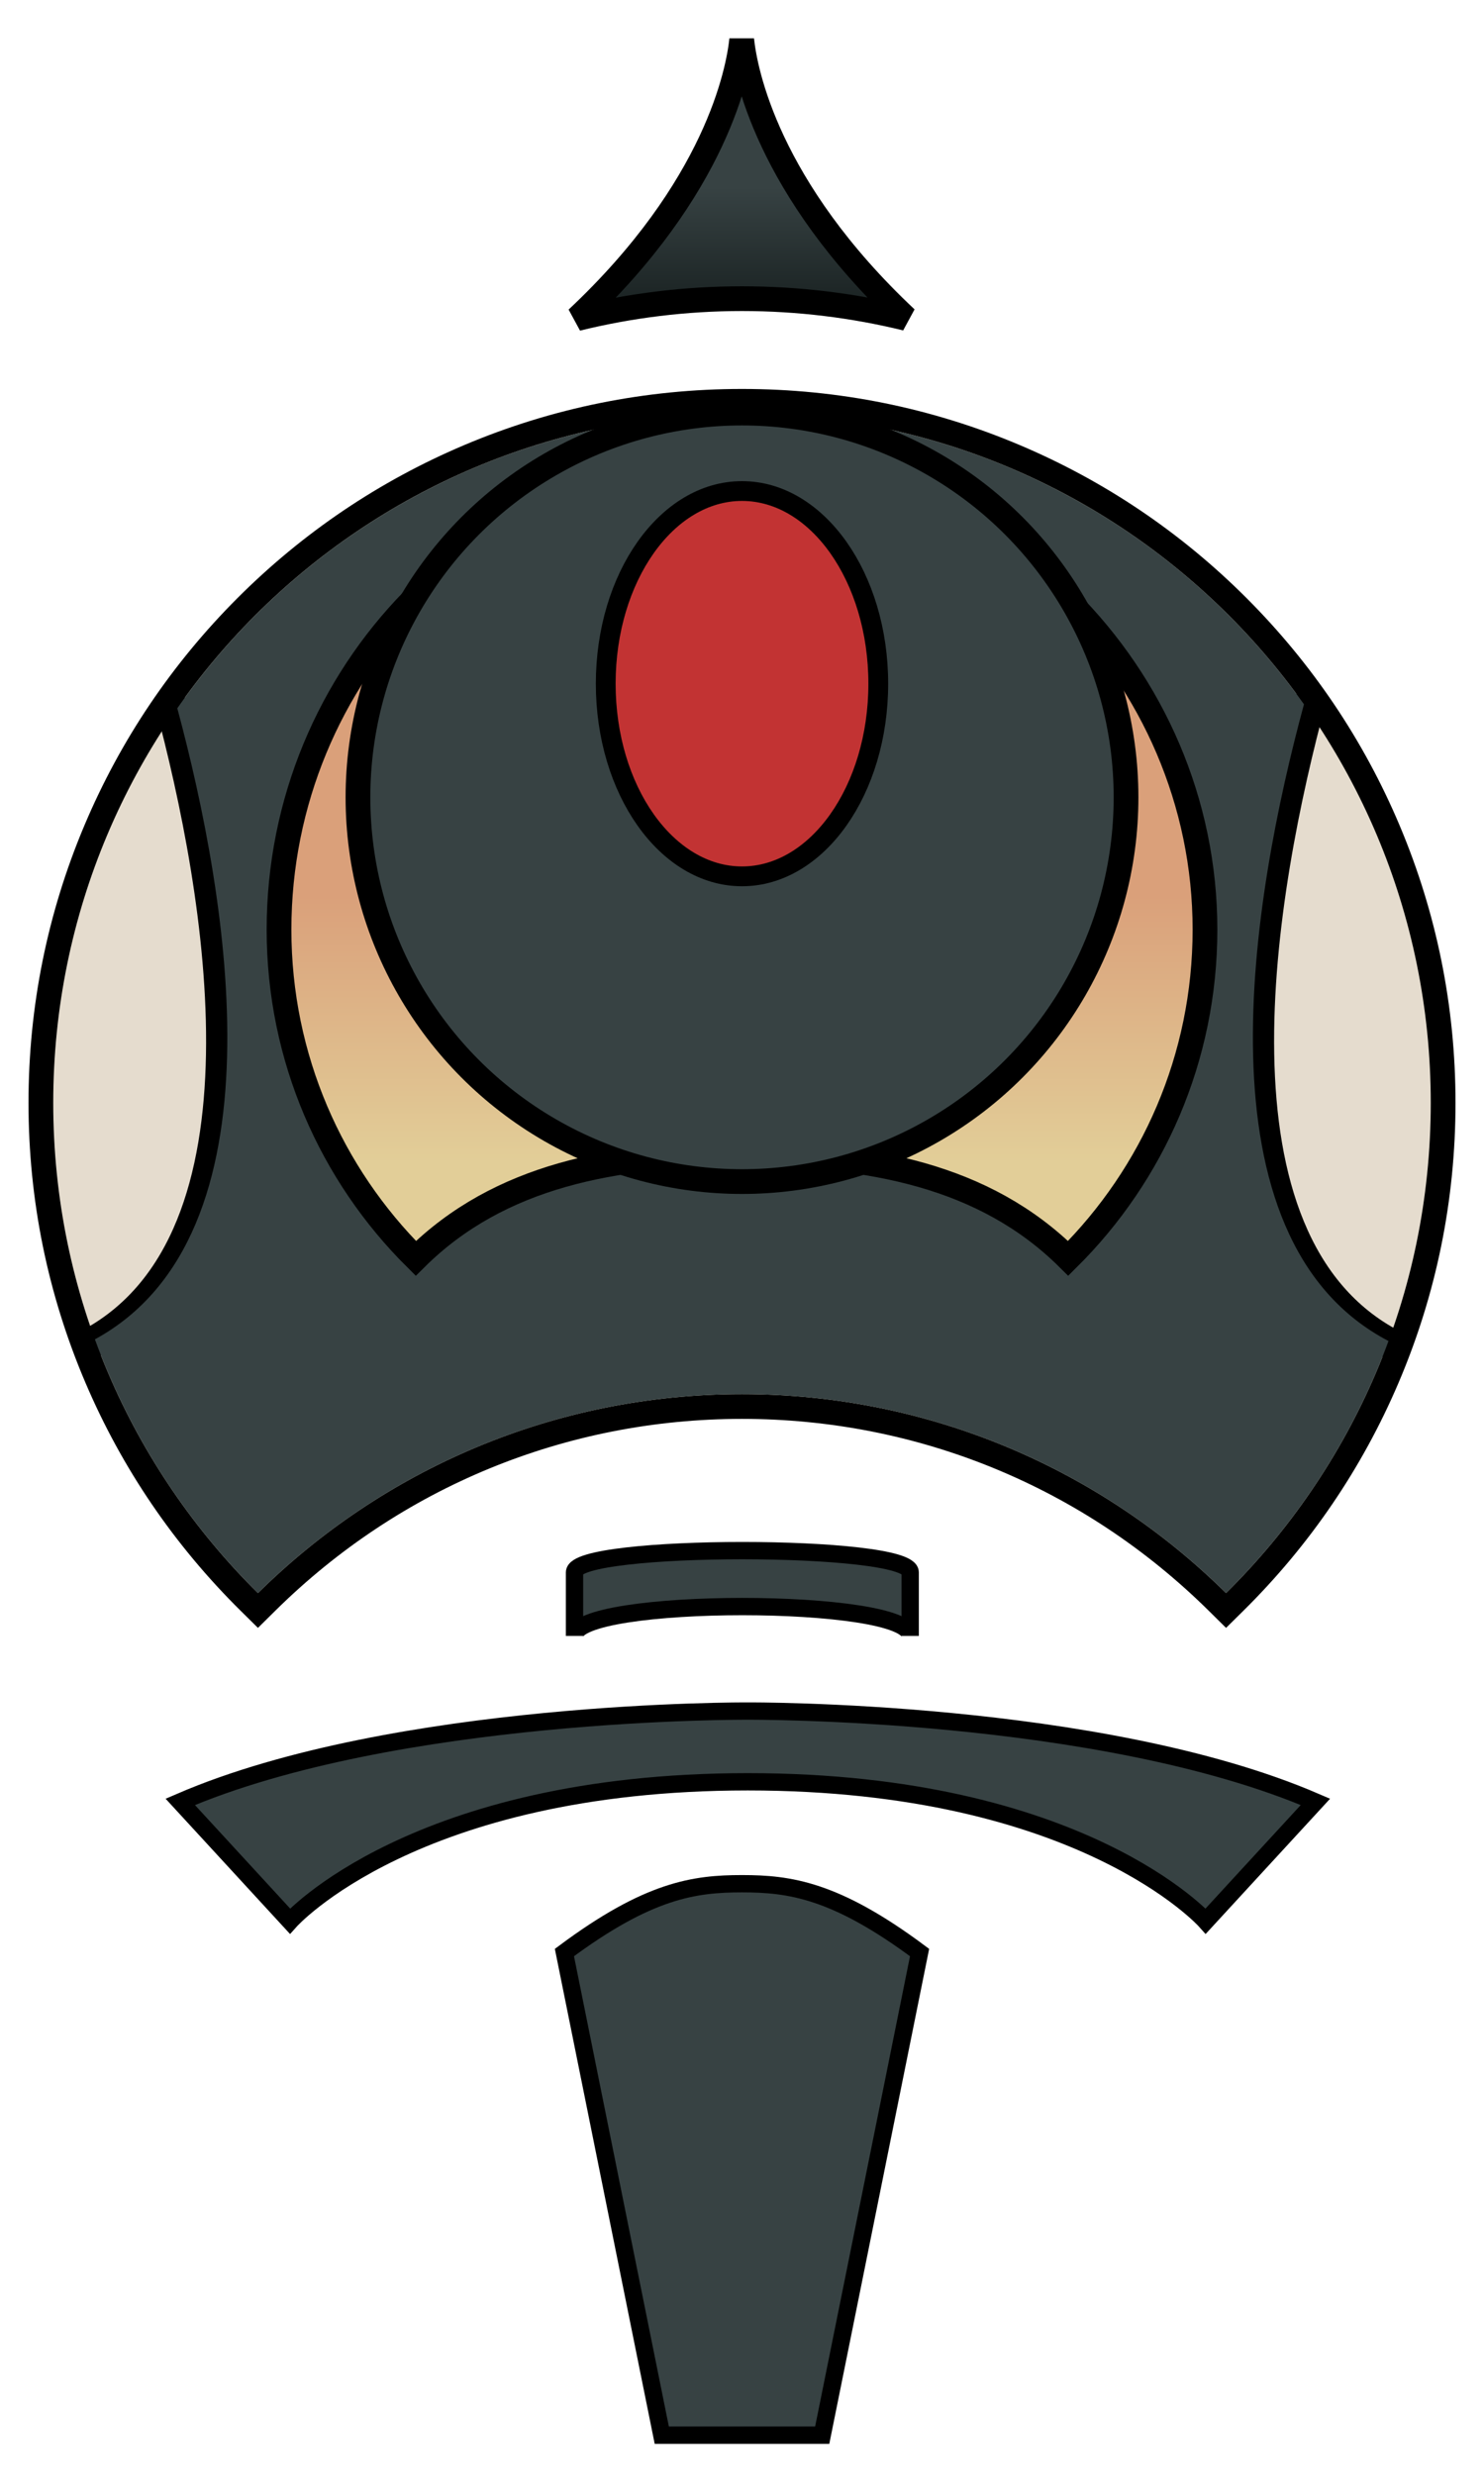
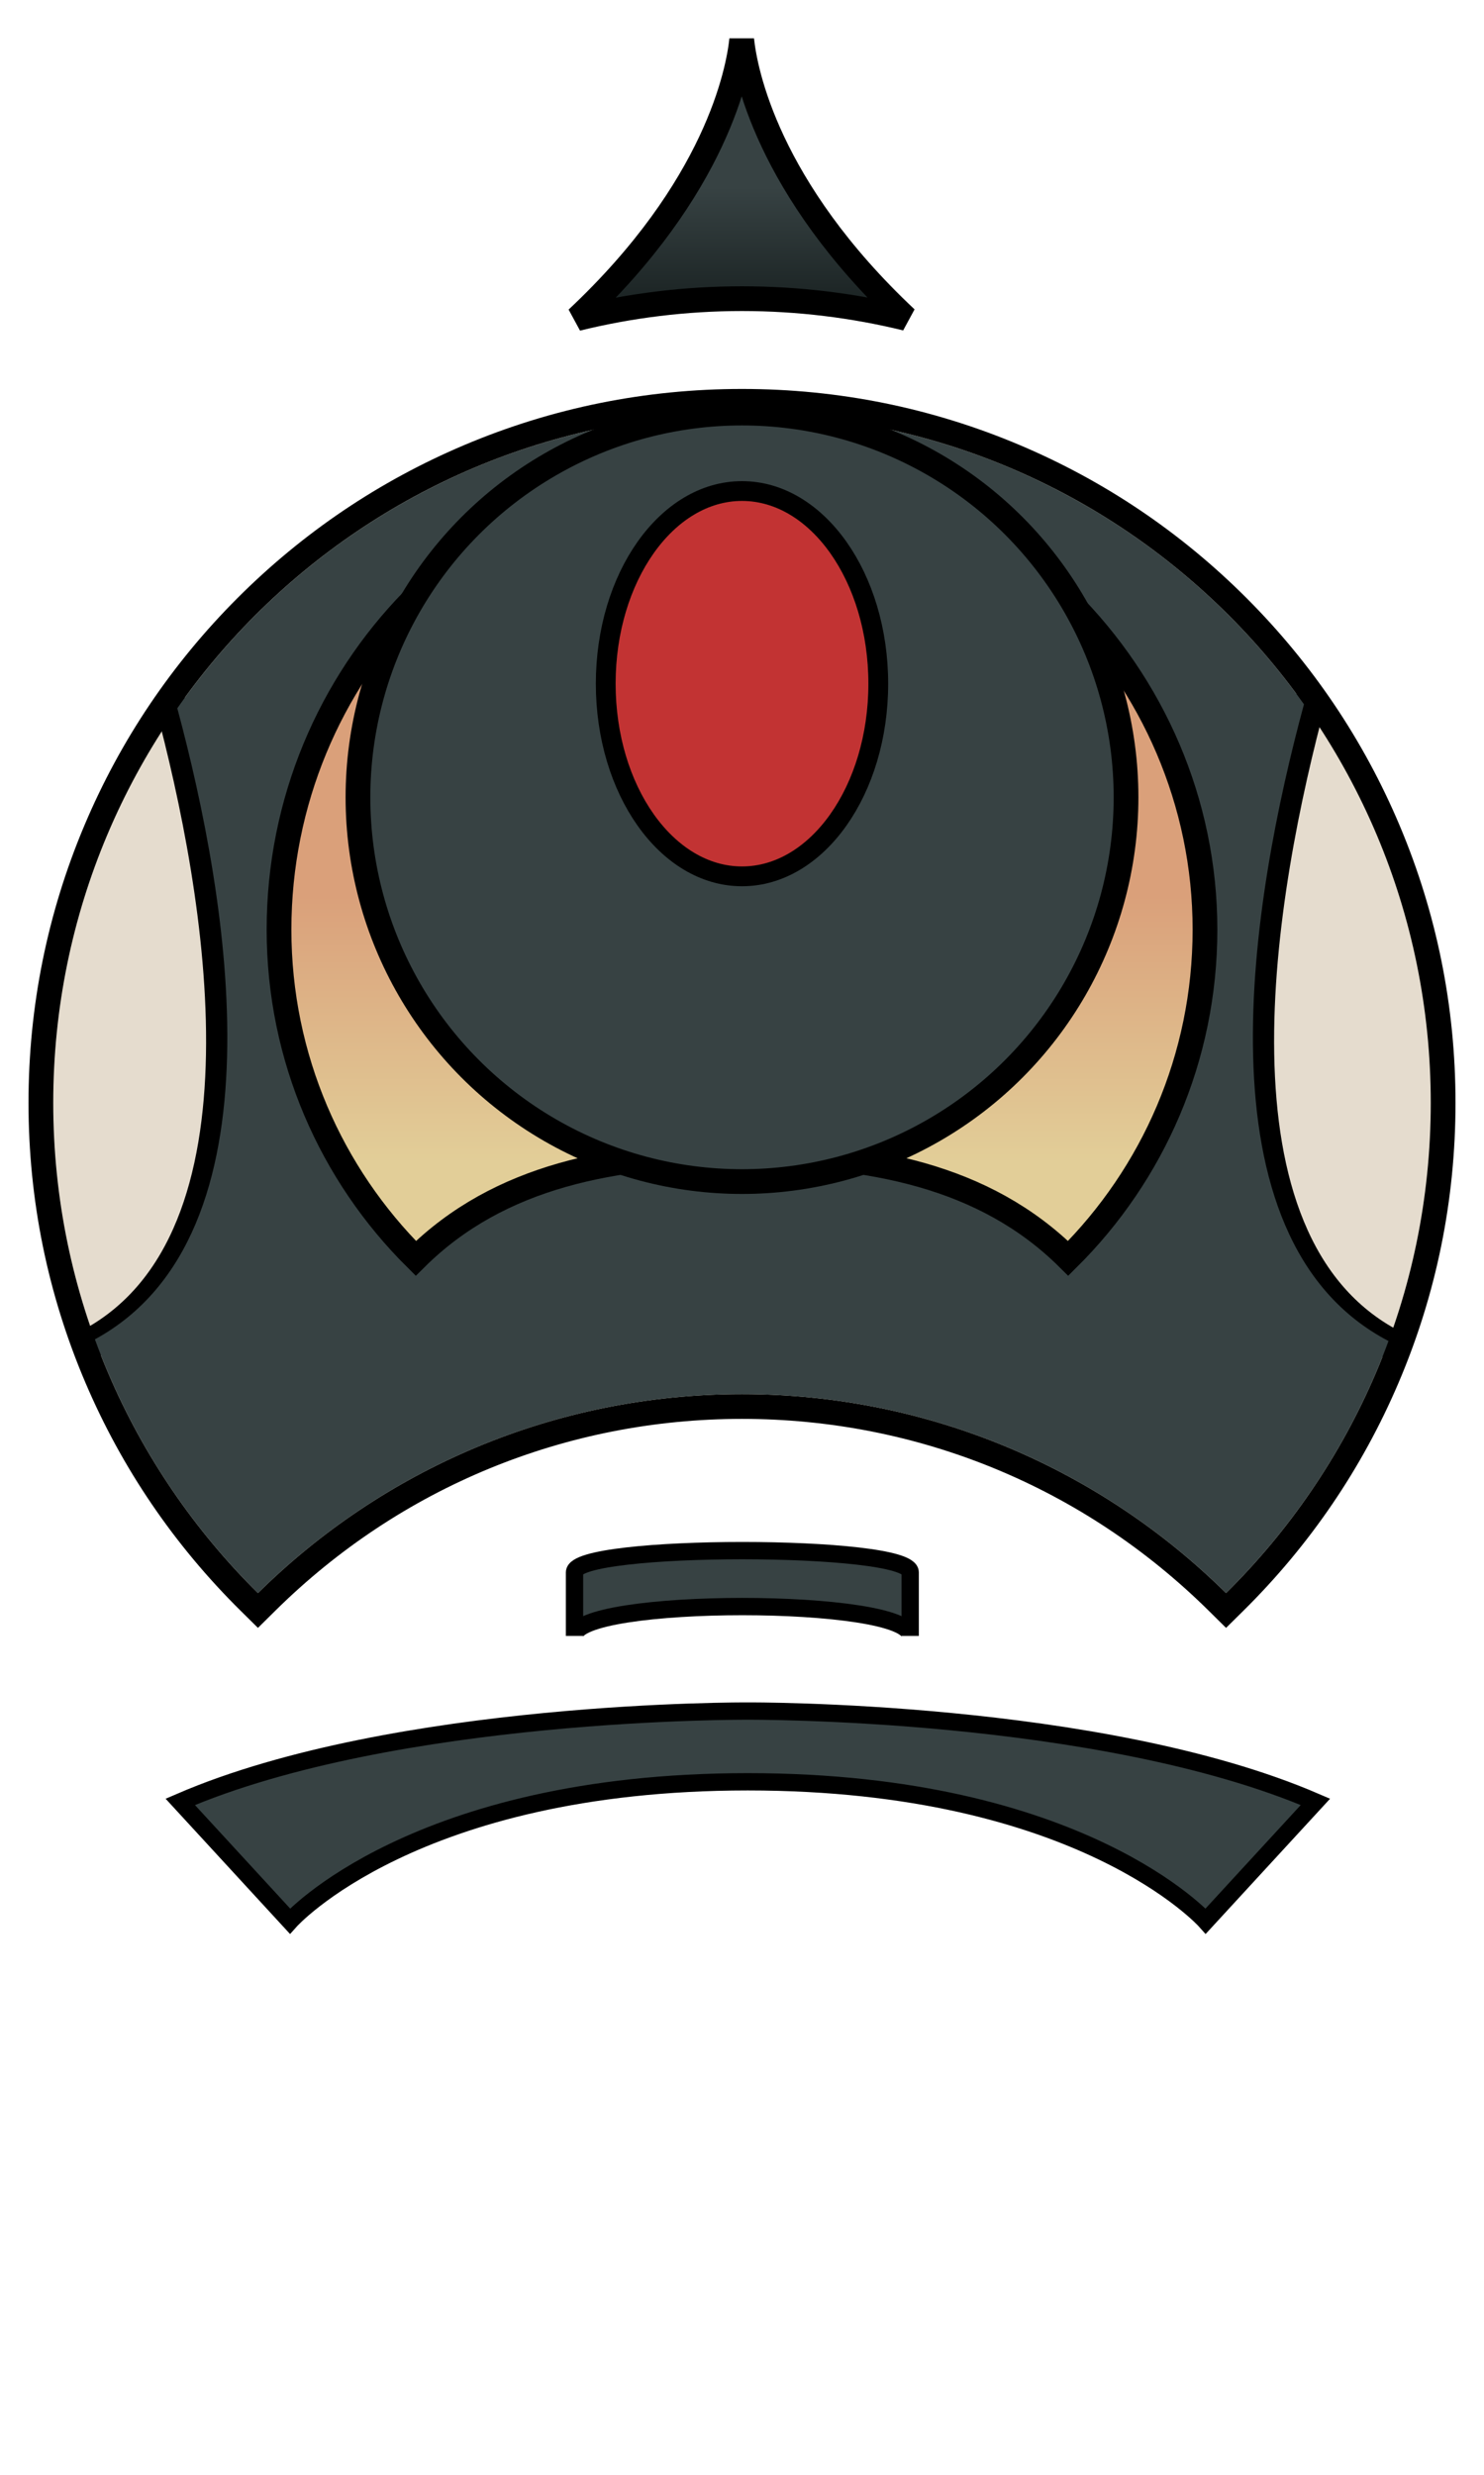
<svg xmlns="http://www.w3.org/2000/svg" version="1.1" id="Layer_2" x="0px" y="0px" width="432px" height="720px" viewBox="0 0 432 720" style="enable-background:new 0 0 432 720;" xml:space="preserve">
  <style type="text/css">
	.st0{fill:#E5DCCE;}
	.st1{fill:none;stroke:#000000;stroke-width:9;}
	.st2{fill:#374243;}
	.st3{fill:url(#SVGID_1_);stroke:#000000;stroke-width:7.2;stroke-miterlimit:10;}
	.st4{fill:#374243;stroke:#000000;stroke-width:7.2;stroke-miterlimit:10;}
	.st5{fill:#C23333;stroke:#000000;stroke-width:5.76;stroke-miterlimit:10;}
	.st6{fill:url(#SVGID_2_);stroke:#000000;stroke-width:7.2;stroke-linejoin:bevel;stroke-miterlimit:10;}
	.st7{fill:#374243;stroke:#000000;stroke-width:5.04;stroke-miterlimit:10;}
</style>
  <g>
    <path class="st0" d="M354.381,466.043C317.284,429.389,268.139,409.201,216,409.201   s-101.284,20.188-138.381,56.842l-2.53,2.5l-2.53-2.5   C33.441,427.391,11.898,375.831,11.898,320.861   c0-112.542,91.56-204.102,204.102-204.102s204.102,91.56,204.102,204.102   c0,54.97-21.543,106.529-60.66,145.182l-2.53,2.5L354.381,466.043z" />
    <path d="M216,120.36c110.734,0,200.502,89.768,200.502,200.502   c0,55.802-22.803,106.272-59.591,142.621C320.697,427.7,270.932,405.601,216,405.601   s-104.697,22.098-140.911,57.881c-36.787-36.349-59.591-86.819-59.591-142.621   C15.498,210.127,105.266,120.36,216,120.36 M216,113.16   c-28.036,0-55.238,5.493-80.849,16.325c-24.734,10.462-46.946,25.437-66.018,44.509   c-19.073,19.073-34.048,41.284-44.509,66.018   c-10.833,25.611-16.325,52.813-16.325,80.849c0,28.255,5.578,55.652,16.578,81.431   c10.622,24.892,25.813,47.203,45.152,66.311l5.061,5l5.061-5   C116.568,432.619,164.814,412.801,216,412.801s99.432,19.818,135.851,55.803   l5.061,5l5.061-5c19.339-19.109,34.53-41.419,45.152-66.311   c11-25.779,16.578-53.176,16.578-81.431c0-28.036-5.493-55.238-16.325-80.849   c-10.462-24.734-25.437-46.946-44.509-66.018   c-19.073-19.073-41.284-34.048-66.018-44.509   C271.238,118.652,244.036,113.16,216,113.16L216,113.16z" />
  </g>
  <path class="st1" d="M405.294,391.245c-57.111-29.904-38.683-132.578-23.518-188.526" />
  <path class="st1" d="M49.426,203.871c15.005,55.841,32.715,156.598-22.894,186.882" />
  <g>
    <path class="st2" d="M379.589,204.906C343.257,153.744,283.528,120.36,216,120.36   c-68.03,0-128.137,33.889-164.387,85.699c15.005,55.841,31.621,153.318-23.988,183.601   c10.26,28.076,26.612,53.219,47.464,73.822   C111.303,427.7,161.068,405.601,216,405.601s104.697,22.099,140.911,57.881   c20.73-20.483,37.018-45.452,47.289-73.33   C347.089,360.248,364.423,260.855,379.589,204.906z" />
  </g>
  <linearGradient id="SVGID_1_" gradientUnits="userSpaceOnUse" x1="216" y1="366.098" x2="216" y2="134.583">
    <stop offset="0.12" style="stop-color:#E2CE98" />
    <stop offset="0.456" style="stop-color:#DAA07A" />
  </linearGradient>
  <path class="st3" d="M121.052,366.098C145.414,341.913,178.96,335.715,216,335.715  s70.586,6.197,94.948,30.382c24.595-24.417,39.828-58.251,39.828-95.645  c0-74.435-61.435-135.869-135.869-135.869S81.224,196.018,81.224,270.452  C81.224,307.847,96.457,341.681,121.052,366.098z" />
  <circle class="st4" cx="216" cy="231.969" r="111.795" />
  <ellipse class="st5" cx="216" cy="198.908" rx="39.667" ry="56.049" />
  <linearGradient id="SVGID_2_" gradientUnits="userSpaceOnUse" x1="215.88" y1="11.522" x2="215.88" y2="92.694">
    <stop offset="0.529" style="stop-color:#374243" />
    <stop offset="1" style="stop-color:#171F1F" />
  </linearGradient>
  <path class="st6" d="M215.913,11.522L215.913,11.522  c-0.957,9.136-7.29,43.061-47.924,81.172C183.372,88.912,199.449,86.891,216,86.891  c16.464,0,32.46,1.998,47.771,5.741C223.195,54.547,216.869,20.653,215.913,11.522z" />
  <path class="st7" d="M167.248,457.448v18.504c0-11.4,97.709-11.4,97.709,0v-18.504  C264.957,449.02,167.248,449.02,167.248,457.448z" />
  <path class="st7" d="M217.696,497.807c0,0-102.576-0.614-165.226,26.412l31.94,34.704  c0,0,36.079-40.539,133.287-40.539c97.208-0,133.287,40.539,133.287,40.539  l31.94-34.704C320.271,497.193,217.696,497.807,217.696,497.807z" />
-   <path class="st7" d="M216,548.036c-13.859,0-27.252,1.82-51.695,20.023l28.344,140.42H216  h23.351l28.344-140.42C243.252,549.856,229.859,548.036,216,548.036z" />
</svg>